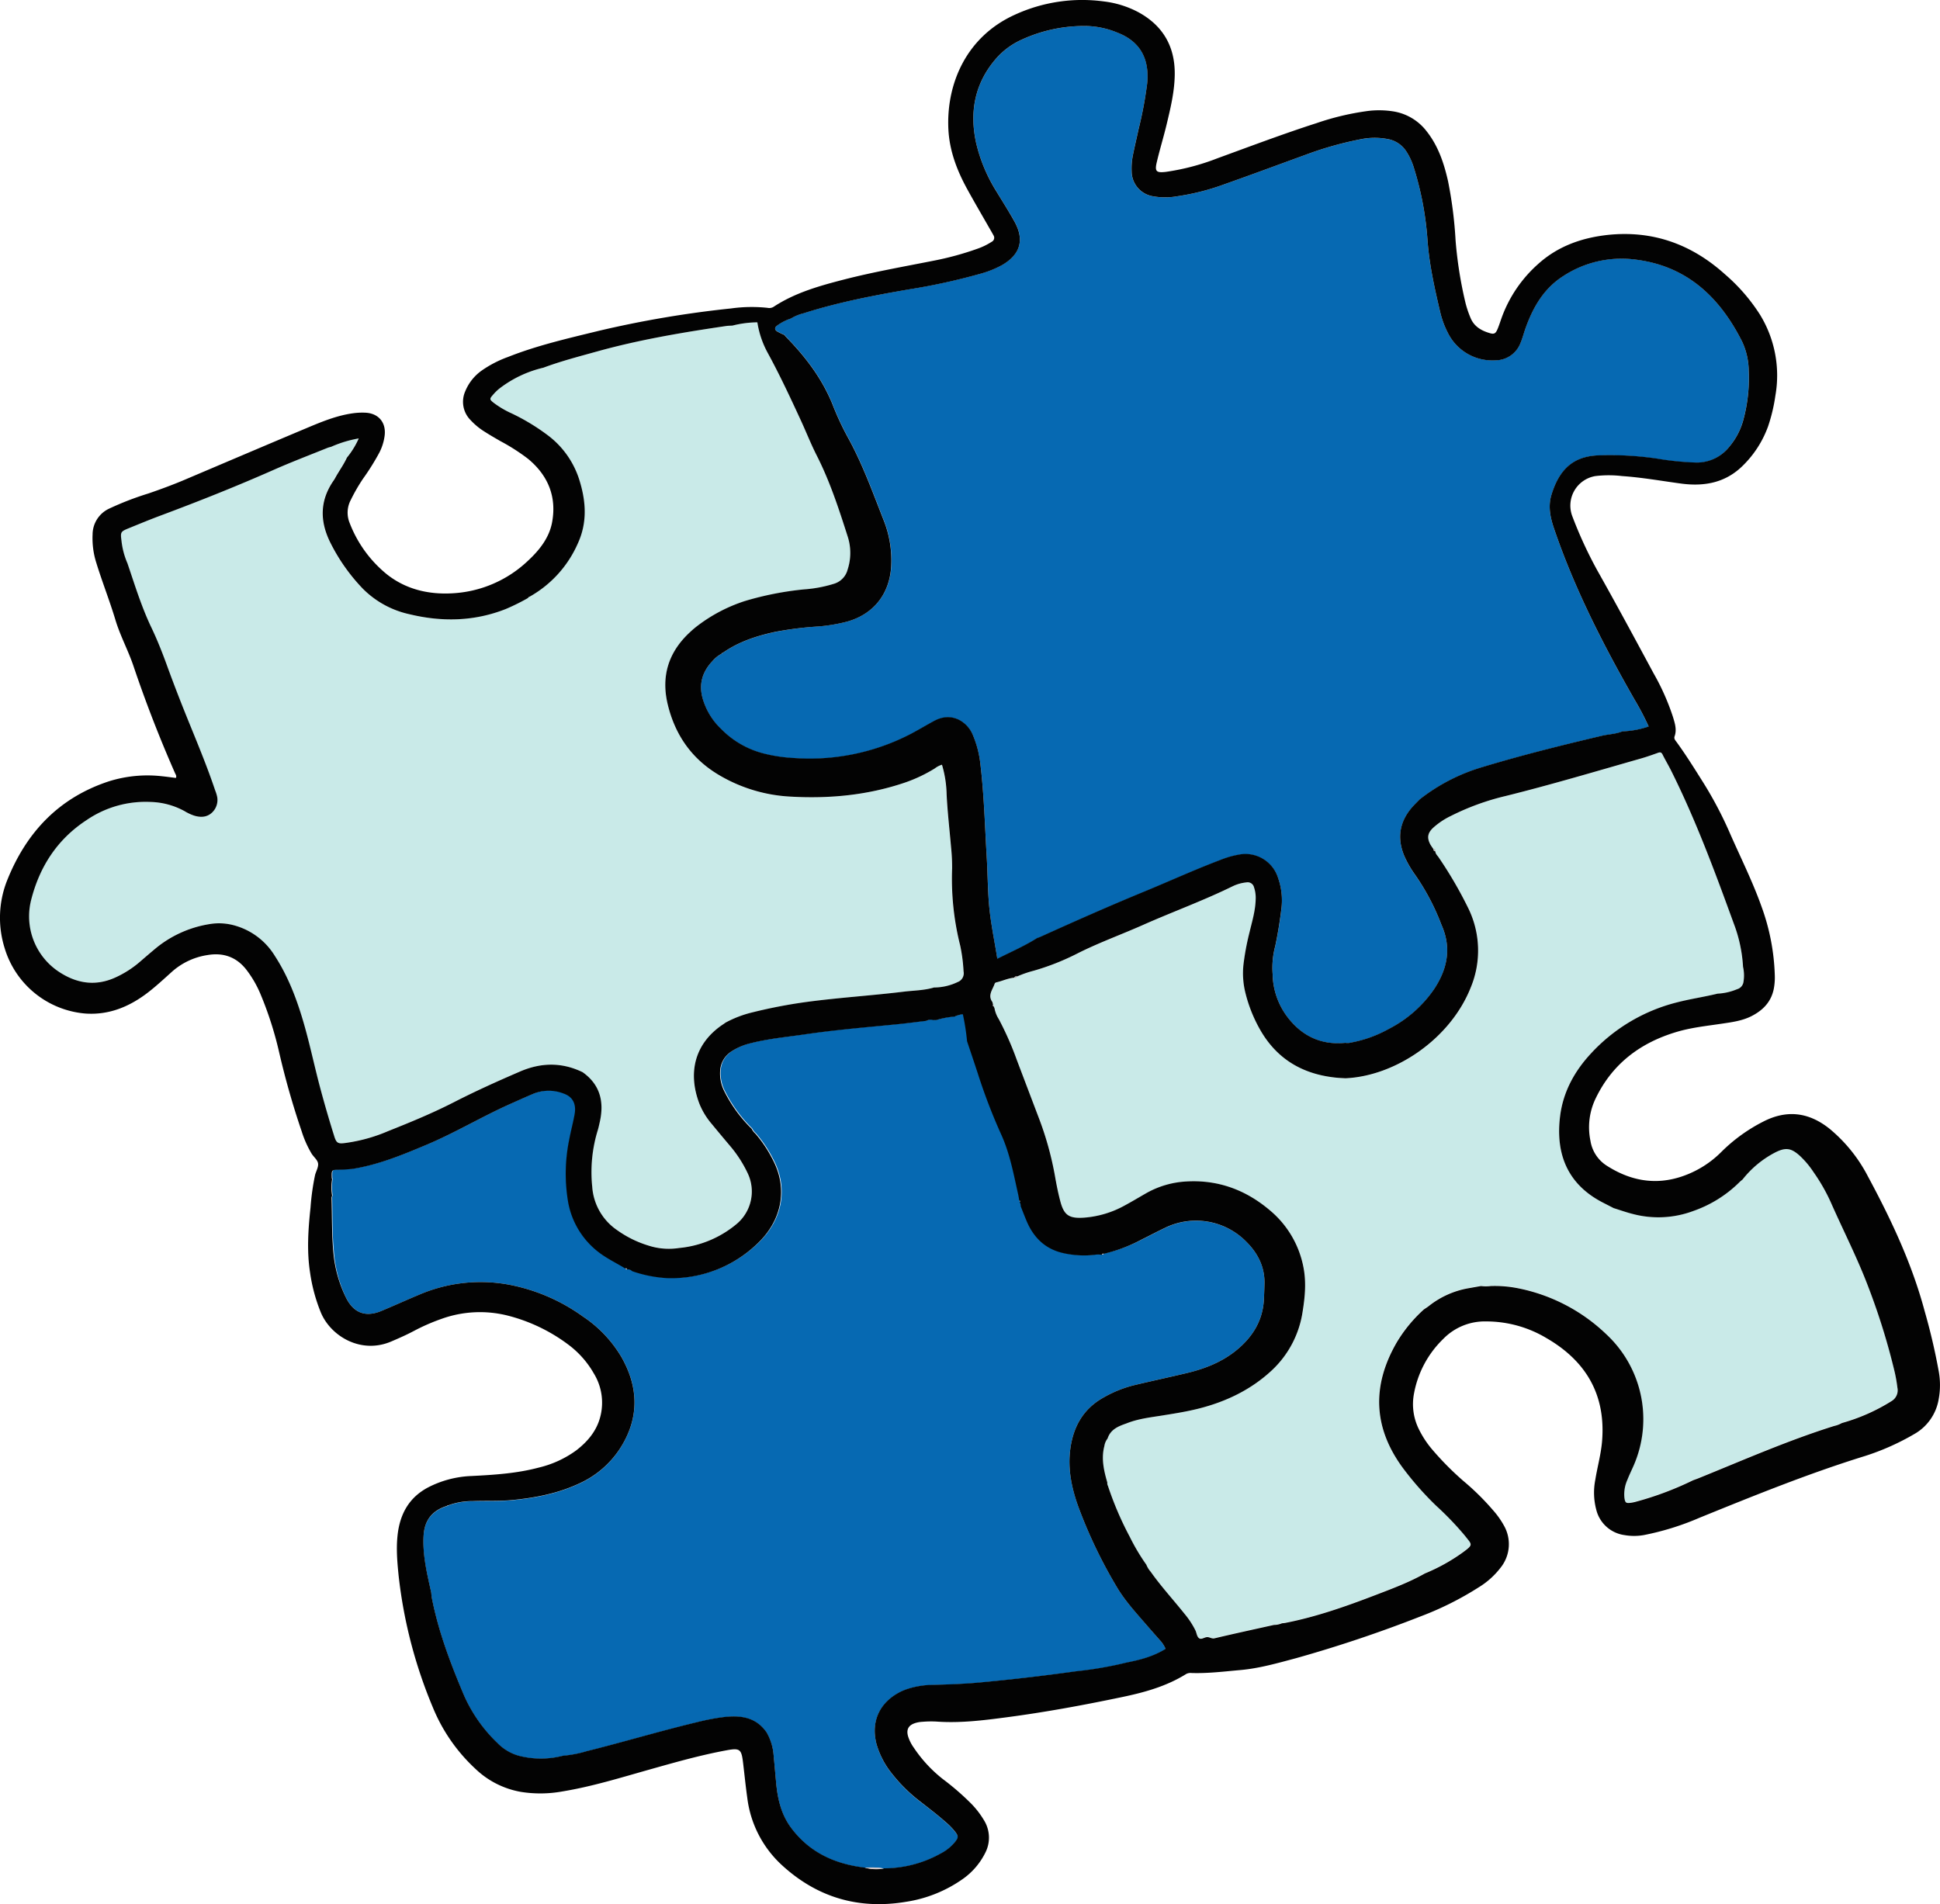
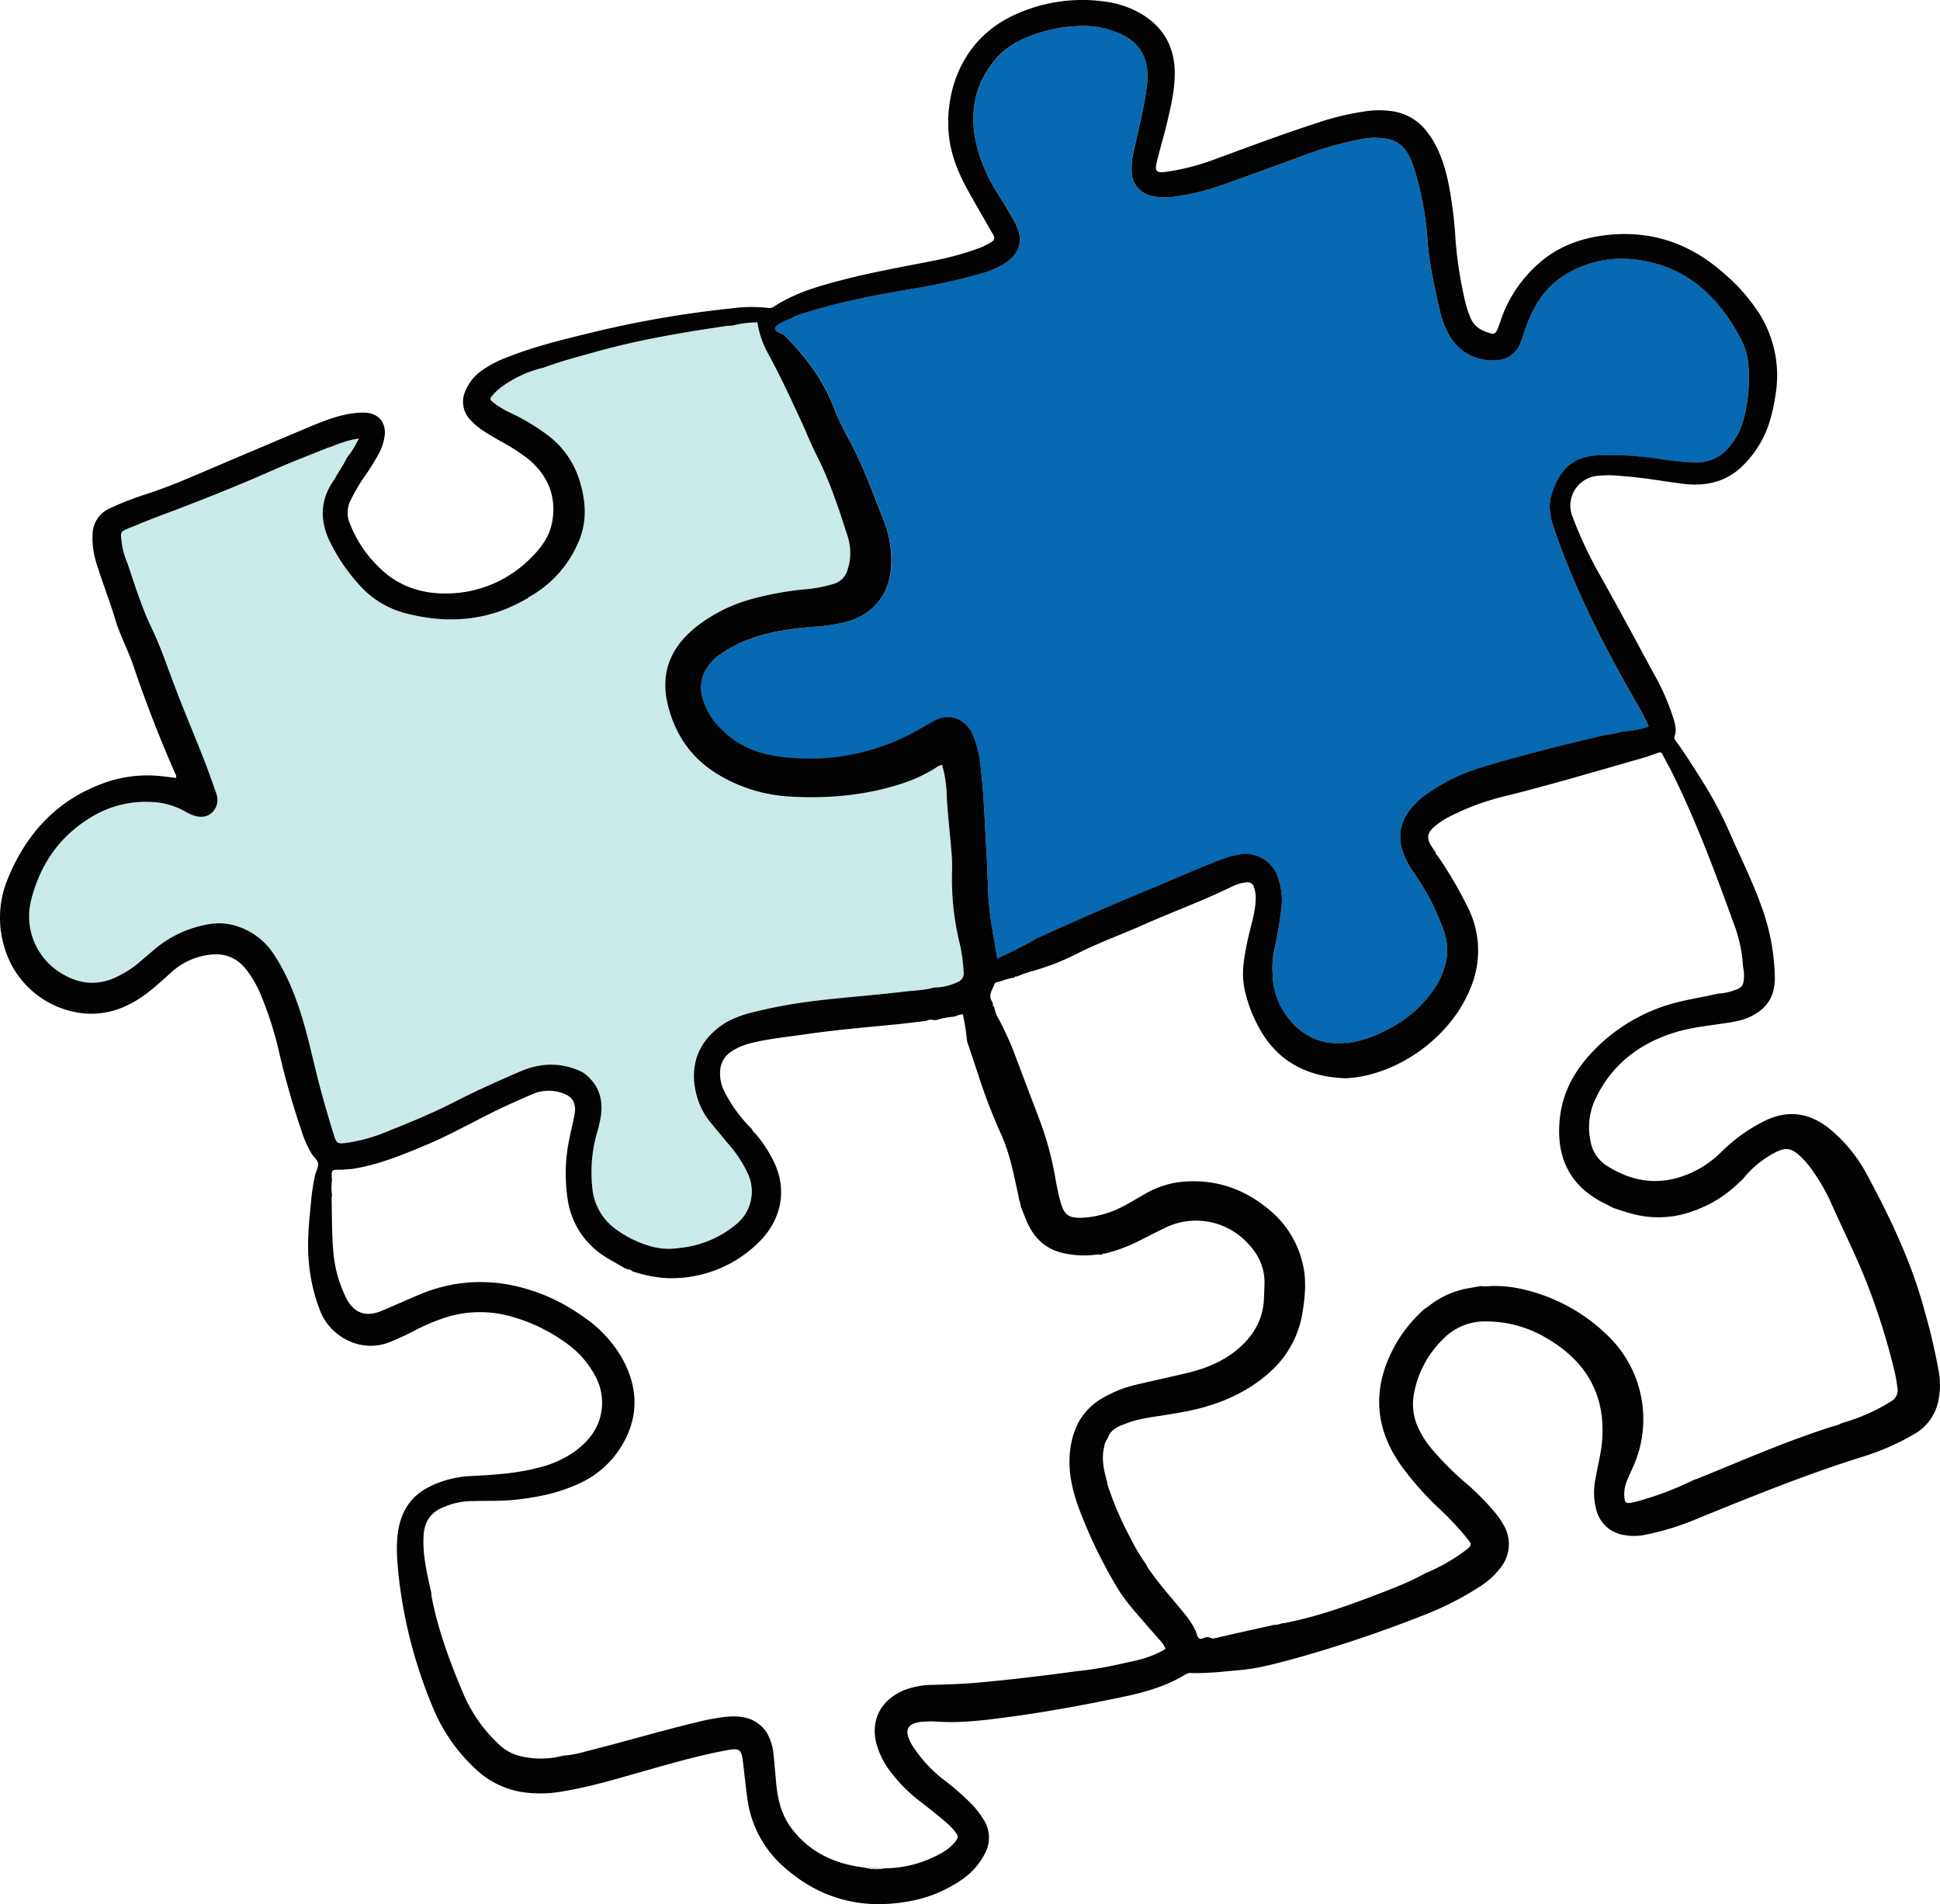
<svg xmlns="http://www.w3.org/2000/svg" id="Layer_1" data-name="Layer 1" viewBox="0 0 655.98 644">
  <defs>
    <style>.cls-1{fill:#c9eae8;}.cls-2{fill:#0669b2;}.cls-3{fill:#030303;}.cls-4{fill:#d3c9c9;}.cls-5{fill:#b0a8a8;}.cls-6{fill:#cbbcbd;}</style>
  </defs>
  <path class="cls-1" d="M116.82,386.51a55.23,55.23,0,0,0,14.36-4c7.56-3,15.09-6.1,22.33-9.82s14.81-7.12,22.36-10.37c7.07-3,14.09-3.14,21.08.26,5.92,4.2,7.32,10,5.83,16.74-.23,1-.43,2-.74,3a48.22,48.22,0,0,0-1.84,19A19.35,19.35,0,0,0,208.67,416a36.26,36.26,0,0,0,10.59,5.2,22.34,22.34,0,0,0,10.27.81A35.42,35.42,0,0,0,249,414a14.33,14.33,0,0,0,3.87-17,41.8,41.8,0,0,0-6-9.38c-2.09-2.48-4.17-5-6.23-7.47a24.55,24.55,0,0,1-4.19-6.86c-3.91-10.25-1.8-20.2,7.84-26.74.33-.22.65-.46,1-.69a37.27,37.27,0,0,1,9-3.45,171.42,171.42,0,0,1,18.39-3.54c10.9-1.5,21.89-2.14,32.81-3.47,3.44-.42,6.93-.45,10.28-1.42a18.55,18.55,0,0,0,8-1.84,3.16,3.16,0,0,0,2-3.6,55.36,55.36,0,0,0-1.13-8.71,92.7,92.7,0,0,1-2.74-26.13,65.09,65.09,0,0,0-.35-7.11c-.49-6-1.22-12-1.51-18a37.5,37.5,0,0,0-1.57-9.95,7.45,7.45,0,0,0-2.43,1.26,50.38,50.38,0,0,1-9.83,4.69c-12.62,4.33-25.63,5.59-38.87,4.84A52.65,52.65,0,0,1,242.87,262c-9.09-5.44-14.56-13.42-17.05-23.57-2.37-9.65.19-17.84,7.46-24.57a32.76,32.76,0,0,1,2.72-2.3,53.69,53.69,0,0,1,15.94-8.28,105.53,105.53,0,0,1,20-3.93,44.31,44.31,0,0,0,10.24-1.94,6.76,6.76,0,0,0,4.48-4.79,18,18,0,0,0,.06-11c-3-9.43-6.06-18.82-10.58-27.68-1.93-3.81-3.49-7.8-5.28-11.68-3.55-7.69-7.12-15.36-11.18-22.8A31.54,31.54,0,0,1,256.12,109a35.15,35.15,0,0,0-8.41,1.1c-.71.05-1.42,0-2.12.14-14.71,2.17-29.37,4.59-43.71,8.62-6.08,1.7-12.19,3.27-18.11,5.48a38.76,38.76,0,0,0-15.07,7.21,16.69,16.69,0,0,0-2,2c-1.17,1.33-1.14,1.53.21,2.62A31.4,31.4,0,0,0,173,139.8a71.42,71.42,0,0,1,12.16,7.38A30.15,30.15,0,0,1,196,162.94c2.08,6.93,2.45,13.86-.63,20.66a38.24,38.24,0,0,1-16.22,18.09c-.27.15-.6.21-.72.55a72.08,72.08,0,0,1-7.42,3.68c-10.69,4.25-21.59,4.45-32.63,1.8a31.77,31.77,0,0,1-15.81-8.66,62.89,62.89,0,0,1-10.81-15.25c-3.73-7.31-3.85-14.38.94-21.29a9.34,9.34,0,0,0,.61-1c1.25-2.29,2.82-4.39,3.9-6.77a28.08,28.08,0,0,0,4-6.49,39.68,39.68,0,0,0-9.35,2.84,11.16,11.16,0,0,0-1.13.32c-6,2.43-12,4.74-18,7.35-12.56,5.56-25.31,10.64-38.18,15.45-3.69,1.38-7.34,2.88-11,4.37-2.9,1.18-2.95,1.31-2.55,4.4a26,26,0,0,0,2,7.49c2.5,7.35,4.77,14.77,8.13,21.8,2,4.15,3.66,8.42,5.23,12.74s3.15,8.47,4.8,12.67c3.83,9.73,8,19.31,11.38,29.23.2.6.46,1.18.61,1.8a5.86,5.86,0,0,1-1.58,6.11c-1.78,1.63-3.89,1.67-6,1a15.7,15.7,0,0,1-3.22-1.5,25.21,25.21,0,0,0-11.59-3.13,35.34,35.34,0,0,0-21.58,6.14c-9.89,6.47-15.9,15.74-18.76,27.09a22.48,22.48,0,0,0,8.94,23.89c6.13,4.22,12.73,5.44,19.78,2.14a34.42,34.42,0,0,0,8-5.14c1.86-1.61,3.72-3.21,5.61-4.78a38.05,38.05,0,0,1,17.82-8,19.31,19.31,0,0,1,8.71.45,23.22,23.22,0,0,1,13.54,10.2c4.41,6.78,7.27,14.23,9.55,21.93,2.21,7.45,3.75,15.06,5.76,22.56q2.2,8.26,4.73,16.44C113.7,386.62,114.26,386.86,116.82,386.51Z" />
  <path class="cls-2" d="M262.79,112.05a27.77,27.77,0,0,0,2.51,1.23,4.75,4.75,0,0,0,.43.55c6.66,6.78,12.33,14.22,15.9,23.13a94.47,94.47,0,0,0,5,10.77c5,9,8.43,18.58,12.16,28.07a36.61,36.61,0,0,1,2.57,16c-.63,9.26-6.17,16.06-15.13,18.47a56.44,56.44,0,0,1-9.59,1.58A115.73,115.73,0,0,0,262,213.74c-6.31,1.37-12.35,3.35-17.69,7.11a.67.67,0,0,0-.28.22h0l-.1.06a10.55,10.55,0,0,0-3.08,2.51c-3.32,3.53-4.61,7.66-3.33,12.39a22.91,22.91,0,0,0,6.34,10.59A30.65,30.65,0,0,0,258.53,255a51.91,51.91,0,0,0,9.86,1.45,74.11,74.11,0,0,0,39.3-8c2.68-1.37,5.25-2.95,7.89-4.39,2.79-1.51,5.67-2,8.65-.55a10.08,10.08,0,0,1,4.82,5.36,34.21,34.21,0,0,1,2.46,9.63c1.26,10.47,1.52,21,2.15,31.52.38,6.32.31,12.66,1.09,19,.63,5.07,1.66,10.06,2.49,15.33,4.66-2.37,9.23-4.34,13.44-7a11.39,11.39,0,0,0,1.11-.41c11.58-5.28,23.22-10.41,35-15.26,8.62-3.55,17.11-7.44,25.84-10.74a30.63,30.63,0,0,1,6.36-1.83,11.58,11.58,0,0,1,13.22,8,22.81,22.81,0,0,1,1.05,10.53c-.52,4.16-1.18,8.3-2.06,12.41a28.31,28.31,0,0,0-.87,9.4,24.76,24.76,0,0,0,5.17,14.74c4.83,6.25,11.34,9.36,19.43,8.52a4.26,4.26,0,0,0,1.88-.09,41.9,41.9,0,0,0,12.88-4.66,41.43,41.43,0,0,0,15.19-13.34c4.5-6.76,6-13.87,2.64-21.58-.28-.65-.53-1.32-.79-2a77.55,77.55,0,0,0-8.39-15.39,34.9,34.9,0,0,1-3.51-6.18c-2.53-6.09-1.58-11.61,2.77-16.54.79-.88,1.64-1.7,2.46-2.55a63.18,63.18,0,0,1,21.2-10.92c13.34-4,26.85-7.39,40.41-10.59,2.29-.54,4.7-.56,6.91-1.48a30.9,30.9,0,0,0,8.9-1.65,91,91,0,0,0-4.85-9.23c-10.57-18.52-20.26-37.45-27.15-57.71-1.28-3.76-2.06-7.52-.88-11.39,2.72-8.9,7.61-13,15.71-13.36a109.38,109.38,0,0,1,19.9,1.12,96.51,96.51,0,0,0,13.47,1.36A14,14,0,0,0,584.8,151a23.45,23.45,0,0,0,4.54-8.55,54.09,54.09,0,0,0,1.95-17.17,23.79,23.79,0,0,0-2.28-9.89c-7.67-15.14-18.89-25.69-36.52-27.69a36,36,0,0,0-23.81,5.57c-6.55,4.13-10.23,10.42-12.78,17.51-.62,1.71-1.06,3.49-1.76,5.16a9.11,9.11,0,0,1-8.46,5.89,16.78,16.78,0,0,1-16.22-9.5,29.92,29.92,0,0,1-2.4-6.44c-1.91-8.09-3.75-16.21-4.37-24.52A106.62,106.62,0,0,0,478,56.49a21.09,21.09,0,0,0-2.51-5.35,9.44,9.44,0,0,0-6.4-4.13,23.35,23.35,0,0,0-8.5,0,117.25,117.25,0,0,0-19.39,5.44c-9,3.27-18,6.63-27,9.8a79.6,79.6,0,0,1-16.3,4.16,23,23,0,0,1-8.27-.06,8.57,8.57,0,0,1-7-8.42,22.55,22.55,0,0,1,.42-5.44c.6-2.95,1.29-5.88,1.93-8.82a134,134,0,0,0,2.92-15.4c.87-8.54-2.47-14.34-10.15-17.28a29.11,29.11,0,0,0-10.4-2.18,50.4,50.4,0,0,0-21.67,4.52,25.25,25.25,0,0,0-8.61,6.2c-7.33,8.28-9.3,17.93-7.06,28.55a54.12,54.12,0,0,0,6.91,16.6c2,3.39,4.19,6.73,6.11,10.19,3.43,6.18,2,11.07-4.07,14.67a33.36,33.36,0,0,1-7.45,3,211,211,0,0,1-24.11,5.28c-12,2.12-24,4.36-35.62,8.08a15.19,15.19,0,0,0-4.35,1.79,16.34,16.34,0,0,0-4.73,2.44C261.88,110.8,261.92,111.52,262.79,112.05Z" />
-   <path class="cls-2" d="M387.27,549.05c-3.42-4-7-7.83-9.64-12.36A163.6,163.6,0,0,1,364.78,510c-2.36-6.45-3.8-13.1-2.87-20,1-7.47,4.33-13.48,11.1-17.3a40.29,40.29,0,0,1,10.3-4.2c5.92-1.42,11.87-2.71,17.8-4.1s11.81-3.64,16.73-7.57c5.62-4.51,9.22-10.17,9.54-17.59q.12-2.49.18-5c.17-5.69-2.23-10.4-6.08-14.24a23.85,23.85,0,0,0-27.62-4.68c-2.64,1.26-5.23,2.64-7.85,3.93a52.79,52.79,0,0,1-12.88,4.71c0,.27-.14.41-.43.29h-.06a6.35,6.35,0,0,0-2.34,0,32,32,0,0,1-11-.67c-5.88-1.44-9.7-5.27-12-10.74-.7-1.65-1.34-3.32-2-5a2.78,2.78,0,0,0-.36-1.46,1.41,1.41,0,0,1-.18-.29s0-.1.08-.16c-.12-.69-.22-1.4-.37-2.09-1.56-6.93-2.83-13.95-5.82-20.47a192.47,192.47,0,0,1-7.87-20.58c-1.18-3.61-2.4-7.2-3.6-10.79a75.56,75.56,0,0,0-1.42-9.12,9.13,9.13,0,0,0-2.77.8,28.68,28.68,0,0,0-6.23,1.18l-1,0a3,3,0,0,0-2.33.26c-3.14.37-6.27.79-9.41,1.11-10.69,1.06-21.4,1.93-32,3.51-6.09.91-12.23,1.48-18.22,3a20.31,20.31,0,0,0-6.46,2.84,8.26,8.26,0,0,0-3.64,6.36,13.14,13.14,0,0,0,1.46,7.1,47.41,47.41,0,0,0,9.19,12.58,5.39,5.39,0,0,0,1.29,1.67,42.67,42.67,0,0,1,5.68,8.45c5.6,10.36,3,21.12-4.92,28.61a41.87,41.87,0,0,1-30.88,11.77,43.65,43.65,0,0,1-11.58-2.34,1.93,1.93,0,0,0-1.8-.58l0,0c-.35.16-.48,0-.54-.33-2.48-1.54-5.11-2.83-7.54-4.47a27.44,27.44,0,0,1-11.93-19,57.3,57.3,0,0,1,.52-20.1c.54-2.88,1.31-5.71,1.83-8.6.64-3.54-.67-6-3.74-7a13.8,13.8,0,0,0-10,0c-2.71,1.11-5.37,2.33-8,3.52-9.61,4.3-18.64,9.75-28.37,13.83-8.19,3.45-16.35,6.81-25.2,8.17-1.39.09-2.78.24-4.17.25-2.7,0-2.71,0-2.63,2.78a2.46,2.46,0,0,0,.11.45,18.25,18.25,0,0,0,0,5.57,2.38,2.38,0,0,0-.18.67c.18,6.1,0,12.2.6,18.28A43.26,43.26,0,0,0,117,438.82c2.57,5.2,6.61,6.75,11.94,4.54,4.31-1.79,8.55-3.73,12.86-5.53a52.71,52.71,0,0,1,29.54-3.51,62.73,62.73,0,0,1,25.8,10.92,42.24,42.24,0,0,1,13,13.69c5.76,10.1,6.08,20.35-.12,30.38a32.21,32.21,0,0,1-13.86,12.3c-7.25,3.45-15,5-22.9,5.74-4.5.43-9,.19-13.53.37a23.23,23.23,0,0,0-8.13,1.41l-.37.19h0c-5,1.53-7.67,4.75-8,9.93-.45,6.64,1.16,13,2.58,19.42.06.55.07,1.1.17,1.64,2.25,11.57,6.41,22.52,11,33.32a50.43,50.43,0,0,0,11.31,16,16,16,0,0,0,7.08,4.21,29.78,29.78,0,0,0,15,0,38.68,38.68,0,0,0,7.9-1.51c12.49-3.11,24.83-6.8,37.35-9.82a76.18,76.18,0,0,1,8.84-1.71c5.76-.71,11.09-.13,14.76,5.17a18.12,18.12,0,0,1,2.31,7.15c.3,3.14.58,6.29.86,9.43.49,5.66,1.67,11.09,5.17,15.76,6.22,8.31,14.83,12.19,24.88,13.37a24.89,24.89,0,0,1,6.45.24H299a39.38,39.38,0,0,0,19.07-5,15.35,15.35,0,0,0,4.94-4c1.13-1.45,1.14-1.85,0-3.33a22.37,22.37,0,0,0-3.14-3.24c-2.77-2.49-5.73-4.75-8.66-7a53.1,53.1,0,0,1-9.47-9.3,28.65,28.65,0,0,1-5.3-10c-1.93-7.16.53-13.38,6.78-17.13a17.65,17.65,0,0,1,3.89-1.74,28.85,28.85,0,0,1,7.93-1.3c5.38-.13,10.76-.3,16.12-.8,10.95-1,21.87-2.33,32.77-3.78a127.5,127.5,0,0,0,17.24-3c4.56-.88,9-2.1,13-4.62a10.07,10.07,0,0,0-2-3C390.51,552.74,388.87,550.91,387.27,549.05Z" />
-   <path class="cls-1" d="M640.71,464.13a227.44,227.44,0,0,0-8.9-28.78c-3.72-9.87-8.55-19.24-12.79-28.87a61.83,61.83,0,0,0-5.78-10.09,30.37,30.37,0,0,0-4.74-5.63c-2.89-2.57-4.71-2.82-8.19-1.08a33.83,33.83,0,0,0-11.08,9.16c-.35.3-.73.58-1.05.91a41.53,41.53,0,0,1-15.53,9.72,33.77,33.77,0,0,1-20.7,1c-2.13-.54-4.21-1.29-6.31-1.94l-3.78-1.94c-11.69-6.07-16-16.24-14.31-29.37,1.06-8.11,4.87-15,10.37-20.95A59.08,59.08,0,0,1,567.09,339c4.52-1.17,9.15-1.83,13.68-2.94a19.22,19.22,0,0,0,6.56-1.49,3,3,0,0,0,2.2-2.49,13.27,13.27,0,0,0-.15-5.1,48.64,48.64,0,0,0-3.11-14.57c-6.4-17.72-13-35.38-21.45-52.25-.86-1.69-1.82-3.33-2.67-5-.37-.73-.78-.81-1.51-.55-1.86.67-3.73,1.33-5.62,1.88-15.29,4.36-30.52,8.91-45.95,12.74a83.91,83.91,0,0,0-18.47,6.73,25.11,25.11,0,0,0-6.09,4.09c-1.81,1.75-2,3.34-.86,5.57a18.75,18.75,0,0,0,1.06,1.57c.41.07.87.11.54.73h0l.09.14c.07.85.72,1.38,1.15,2a138.71,138.71,0,0,1,9.86,16.77,32.57,32.57,0,0,1,1,27.15c-6.86,17.32-25.39,30-42.4,30.7-.79-.05-1.59-.08-2.37-.14-11.29-1-20.25-5.8-26.13-15.73a48.66,48.66,0,0,1-5.27-12.92,27.35,27.35,0,0,1-.68-9.66,87,87,0,0,1,2-10.74c.89-3.76,2.05-7.48,2.13-11.41a10.93,10.93,0,0,0-.57-4,2.2,2.2,0,0,0-2.51-1.65,13.76,13.76,0,0,0-4.77,1.35c-9.95,4.88-20.37,8.65-30.48,13.15-7.29,3.25-14.81,6-22,9.57a82.65,82.65,0,0,1-14.76,5.82,35.9,35.9,0,0,0-5.59,1.94c-.2.37-.47.59-.91.42l0,0c-2.12.14-4,1.13-6.07,1.58a.84.84,0,0,0-.57.37c-.64,2.05-2.51,3.95-.79,6.3.07.3.15.61.23.92.27.09.29.27.18.5.09.21.19.41.29.62a10.21,10.21,0,0,0,1.46,3.73,105.64,105.64,0,0,1,6.13,13.91q3.6,9.56,7.25,19.1a108.5,108.5,0,0,1,5.58,19.86c.5,2.88,1.06,5.77,1.81,8.6,1.29,4.89,3.07,6,8,5.67a33.43,33.43,0,0,0,14-4.23c2.37-1.28,4.68-2.67,7-4a30.78,30.78,0,0,1,13.53-4c10.86-.67,20.29,2.87,28.45,9.82a33.15,33.15,0,0,1,11.29,19.34c.94,4.87.51,9.78-.28,14.67A34,34,0,0,1,430,463.45c-7.07,6.58-15.51,10.6-24.8,12.94-4.23,1.06-8.53,1.72-12.83,2.41-3.9.63-7.85,1.1-11.55,2.6-2.71,1-5.35,2-6.34,5.09a5.47,5.47,0,0,0-1.09,2.56c-1.09,4.22-.14,8.28,1,12.32a1.93,1.93,0,0,0,.21,1.13A109.67,109.67,0,0,0,382,519.7a69.54,69.54,0,0,0,5.55,9.37,8.37,8.37,0,0,0,1.48,2.4c3.51,5,7.65,9.46,11.44,14.22a28.28,28.28,0,0,1,3.75,5.75c.36.78.47,1.79,1,2.36.77.78,1.79-.06,2.68-.21s1.68.63,2.73.38c6.67-1.58,13.38-3,20.07-4.52a6.9,6.9,0,0,0,2.72-.56,11.12,11.12,0,0,0,1.16-.13c10.5-2,20.53-5.6,30.48-9.42,5.66-2.18,11.37-4.27,16.67-7.29a62.73,62.73,0,0,0,12.83-7.12c3.69-2.73,3.12-2.55.7-5.67a104,104,0,0,0-9.7-10.11,104.94,104.94,0,0,1-11.29-12.82c-10.07-13.67-10.49-27.84-2.05-42.42a48.57,48.57,0,0,1,9.16-11.14c.57-.39,1.17-.76,1.72-1.19a29.75,29.75,0,0,1,13.42-6l4.18-.74a13.1,13.1,0,0,0,3.31,0,40.29,40.29,0,0,1,9,.71,59.94,59.94,0,0,1,30.11,15.63,39.22,39.22,0,0,1,9.18,44.45c-.7,1.59-1.47,3.16-2.1,4.78a11.86,11.86,0,0,0-1,6c.25,1.77.54,2,2.34,1.71a13.37,13.37,0,0,0,1.4-.29,107.8,107.8,0,0,0,19.48-7.3c.59-.22,1.18-.42,1.76-.65,15.21-6.16,30.24-12.79,45.93-17.71a9.35,9.35,0,0,0,2.64-1,63.53,63.53,0,0,0,16.85-7.46,4.24,4.24,0,0,0,1.93-4.52A49.71,49.71,0,0,0,640.71,464.13Z" />
  <path class="cls-3" d="M650.79,443.41c-4.3-16.1-11.36-31.05-19.22-45.64a51.62,51.62,0,0,0-12.89-16c-7-5.62-14.46-6.61-22.56-2.41a56.07,56.07,0,0,0-14,10.13,34.2,34.2,0,0,1-13.38,8.36c-9.15,3.1-17.67,1.4-25.6-3.73a12.23,12.23,0,0,1-5.36-8.35,22.45,22.45,0,0,1,1.9-14.57c5.68-11.62,15.16-18.64,27.33-22.24,4.94-1.47,10.09-2,15.18-2.76,3.36-.5,6.75-.94,9.86-2.46,4-2,6.83-4.85,7.73-9.34a20.55,20.55,0,0,0,.34-4.5,74,74,0,0,0-4.46-23.23c-3-8.45-7-16.44-10.61-24.64a130.4,130.4,0,0,0-9.16-17.44c-2.91-4.63-5.8-9.27-9-13.67-.43-.58-.94-1.09-.65-1.91.8-2.25.1-4.38-.54-6.51a79.25,79.25,0,0,0-6.54-14.74c-6.31-11.71-12.62-23.43-19.14-35a143.66,143.66,0,0,1-8.34-18.1A10.12,10.12,0,0,1,539.47,161a37.72,37.72,0,0,1,9,0c6.8.46,13.52,1.68,20.27,2.58,7.92,1,15-.46,20.76-6.29a35.47,35.47,0,0,0,8.36-13.13,57.63,57.63,0,0,0,2.46-10.38,39.3,39.3,0,0,0-5.23-27.4,61.6,61.6,0,0,0-11.8-13.6c-11.37-10.26-24.61-15-39.95-13.3-8.7,1-16.65,3.85-23.25,9.81a44.53,44.53,0,0,0-12.22,17.86c-.49,1.34-.91,2.71-1.44,4-.69,1.68-1.18,2-2.91,1.44-2.83-.85-5.21-2.31-6.35-5.25a35.24,35.24,0,0,1-1.59-4.71,138.7,138.7,0,0,1-3.4-21.33,142.13,142.13,0,0,0-2.54-20c-1.37-6.07-3.3-11.9-7.23-16.88a17.68,17.68,0,0,0-11.36-6.76,31.17,31.17,0,0,0-8.3-.16,90,90,0,0,0-17.54,4.13c-11.3,3.63-22.4,7.84-33.55,11.9a78.6,78.6,0,0,1-17.4,4.59c-3.35.4-3.88-.16-3.07-3.46,1-4.23,2.29-8.41,3.3-12.64,1.33-5.55,2.67-11.12,2.73-16.86.1-9.5-4.05-16.59-12.44-21.11A33.25,33.25,0,0,0,373.28.49,54.55,54.55,0,0,0,343.12,5c-16.67,7.56-23.22,23.76-22.43,38.85.38,7.18,2.89,13.76,6.3,20,2.51,4.58,5.16,9.09,7.75,13.63.4.69.8,1.37,1.17,2.07a1.52,1.52,0,0,1-.6,2.23A22.55,22.55,0,0,1,330.84,84a101.53,101.53,0,0,1-15.32,4.2c-10.08,2-20.22,3.78-30.2,6.35-8.3,2.14-16.51,4.45-23.77,9.23a2.76,2.76,0,0,1-2,.33,50.45,50.45,0,0,0-12.34.2,355.61,355.61,0,0,0-44.68,7.56c-10.37,2.54-20.79,4.9-30.75,8.85a38,38,0,0,0-9,4.67,16,16,0,0,0-5.49,7,8.78,8.78,0,0,0,1.83,9.69,23,23,0,0,0,4.76,3.92c1.73,1.11,3.52,2.14,5.3,3.17a67.12,67.12,0,0,1,9.37,6c6.79,5.61,9.75,12.86,8.12,21.53-1,5.28-4.35,9.44-8.26,13.05a40.13,40.13,0,0,1-25.47,10.9c-8.1.46-15.73-1.37-22.11-6.41a41.5,41.5,0,0,1-12.58-17.33,9.17,9.17,0,0,1,.35-7.81,60.33,60.33,0,0,1,4.14-7.19,81.07,81.07,0,0,0,5.54-8.86,17.33,17.33,0,0,0,1.77-5.64c.59-4.46-2-7.61-6.46-7.84a22.63,22.63,0,0,0-4.27.2c-5.55.77-10.67,2.91-15.78,5.06-13.7,5.76-27.38,11.6-41.07,17.41-4,1.7-8.09,3.2-12.2,4.62A101.58,101.58,0,0,0,36.94,172a9.67,9.67,0,0,0-5.63,8.71,27.38,27.38,0,0,0,1.25,9.61c2,6.5,4.52,12.84,6.48,19.36,1.6,5.32,4.28,10.23,6.06,15.47q6.23,18.47,14.08,36.3c.21.48.62.94.29,1.64-1.52-.19-3.08-.41-4.64-.57a43.61,43.61,0,0,0-18.09,1.74C19.85,269.84,8.87,281.53,2.4,297.77a34.24,34.24,0,0,0-.84,22.84,31.21,31.21,0,0,0,27.23,22.15c8.19.6,15.22-2.41,21.52-7.33,2.74-2.14,5.3-4.53,7.9-6.86A23.25,23.25,0,0,1,70.09,323c5.26-.91,9.71.54,13.11,4.81A36.67,36.67,0,0,1,88,336a120.54,120.54,0,0,1,6.39,19.88A271.85,271.85,0,0,0,102,382.58a35.7,35.7,0,0,0,3.37,7.58c.72,1.12,2,2.11,2.18,3.29s-.63,2.56-1,3.86A82.32,82.32,0,0,0,105,408.36c-.78,7.34-1.3,14.69-.15,22.05a57,57,0,0,0,3.65,13.49c3.4,8.07,13.61,14.11,23.76,9.79,2.63-1.12,5.23-2.27,7.75-3.61a67.29,67.29,0,0,1,9.13-4A38.4,38.4,0,0,1,172,445a57.92,57.92,0,0,1,20.19,9.75,31.72,31.72,0,0,1,8.6,9.73,18.89,18.89,0,0,1,2.06,15.11c-1.31,4.61-4.32,8.07-8,10.91a35.28,35.28,0,0,1-12.64,5.81c-7.49,2-15.14,2.47-22.82,2.86A34.83,34.83,0,0,0,144.8,503c-5.83,3.06-9,7.94-10.12,14.39-.85,5.16-.42,10.29.1,15.41a160.54,160.54,0,0,0,11.6,44.67,58.46,58.46,0,0,0,14.37,20.72A29.58,29.58,0,0,0,176.18,606a41.67,41.67,0,0,0,14-.16c10-1.64,19.7-4.66,29.44-7.4,8.68-2.45,17.35-4.92,26.23-6.54,4.35-.79,4.86-.29,5.4,4.18.48,4,.88,8,1.44,12a37,37,0,0,0,11.78,22.76c11.93,10.92,26,15,41.94,12.32a45.07,45.07,0,0,0,19-7.61,23.73,23.73,0,0,0,7.71-8.89,11.16,11.16,0,0,0-.43-11.12,29.68,29.68,0,0,0-4.86-6.13,88.72,88.72,0,0,0-9-7.73A46,46,0,0,1,309,591.07a13.76,13.76,0,0,1-1.93-3.8c-.66-2.22,0-3.73,2.21-4.49a9.27,9.27,0,0,1,2.56-.48,34.25,34.25,0,0,1,4.75-.09c8,.58,15.82-.39,23.67-1.43,13.11-1.72,26.1-4.12,39-6.82,7.64-1.59,15.08-3.63,21.77-7.8a3,3,0,0,1,1.8-.37c5.56.18,11.08-.51,16.6-1,6.41-.57,12.59-2.35,18.77-4a445,445,0,0,0,42.26-14.19A105.81,105.81,0,0,0,500,536.81a27.07,27.07,0,0,0,7.39-6.63,12.7,12.7,0,0,0,1.12-14.29,28.62,28.62,0,0,0-3.72-5.22,85.09,85.09,0,0,0-10-9.85,100.74,100.74,0,0,1-10.53-10.64,32.93,32.93,0,0,1-4.54-6.94,19,19,0,0,1-1.59-12A34.32,34.32,0,0,1,488,452.82a19.59,19.59,0,0,1,14.54-5.93,39.63,39.63,0,0,1,20.36,5.63c13.44,7.78,20.16,19.26,18.8,35.05-.38,4.36-1.58,8.56-2.27,12.86a22.51,22.51,0,0,0,.32,10.13,11.41,11.41,0,0,0,9.48,8.58,18.93,18.93,0,0,0,6.63,0,91.79,91.79,0,0,0,18.77-5.84c18.47-7.5,36.93-15,56-20.9A82.74,82.74,0,0,0,647.25,485a16.68,16.68,0,0,0,8.29-11.85,26.1,26.1,0,0,0,0-9.45A208.2,208.2,0,0,0,650.79,443.41ZM262.69,110.17a16.34,16.34,0,0,1,4.73-2.44,15.19,15.19,0,0,1,4.35-1.79c11.64-3.72,23.62-6,35.62-8.08a211,211,0,0,0,24.11-5.28,33.36,33.36,0,0,0,7.45-3c6.09-3.6,7.5-8.49,4.07-14.67-1.92-3.46-4.07-6.8-6.11-10.19A54.12,54.12,0,0,1,330,48.07c-2.24-10.62-.27-20.27,7.06-28.55a25.25,25.25,0,0,1,8.61-6.2A50.4,50.4,0,0,1,367.34,8.8,29.11,29.11,0,0,1,377.74,11c7.68,2.94,11,8.74,10.15,17.28A134,134,0,0,1,385,43.66c-.64,2.94-1.33,5.87-1.93,8.82a22.55,22.55,0,0,0-.42,5.44,8.57,8.57,0,0,0,7,8.42,23,23,0,0,0,8.27.06,79.6,79.6,0,0,0,16.3-4.16c9-3.17,18-6.53,27-9.8A117.25,117.25,0,0,1,460.58,47a23.35,23.35,0,0,1,8.5,0,9.44,9.44,0,0,1,6.4,4.13A21.09,21.09,0,0,1,478,56.49a106.62,106.62,0,0,1,4.7,24.91c.62,8.31,2.46,16.43,4.37,24.52a29.92,29.92,0,0,0,2.4,6.44,16.78,16.78,0,0,0,16.22,9.5,9.11,9.11,0,0,0,8.46-5.89c.7-1.67,1.14-3.45,1.76-5.16,2.55-7.09,6.23-13.38,12.78-17.51a36,36,0,0,1,23.81-5.57c17.63,2,28.85,12.55,36.52,27.69a23.79,23.79,0,0,1,2.28,9.89,54.09,54.09,0,0,1-1.95,17.17A23.45,23.45,0,0,1,584.8,151a14,14,0,0,1-11.13,5.43,96.51,96.51,0,0,1-13.47-1.36A109.38,109.38,0,0,0,540.3,154c-8.1.36-13,4.46-15.71,13.36-1.18,3.87-.4,7.63.88,11.39,6.89,20.26,16.58,39.19,27.15,57.71a91,91,0,0,1,4.85,9.23,30.9,30.9,0,0,1-8.9,1.65c-2.21.92-4.62.94-6.91,1.48-13.56,3.2-27.07,6.56-40.41,10.59a63.18,63.18,0,0,0-21.2,10.92c-.82.85-1.67,1.67-2.46,2.55-4.35,4.93-5.3,10.45-2.77,16.54a34.9,34.9,0,0,0,3.51,6.18A77.55,77.55,0,0,1,486.72,311c.26.66.51,1.33.79,2,3.36,7.71,1.86,14.82-2.64,21.58a41.43,41.43,0,0,1-15.19,13.34,41.9,41.9,0,0,1-12.88,4.66,4.26,4.26,0,0,1-1.88.09c-8.09.84-14.6-2.27-19.43-8.52a24.76,24.76,0,0,1-5.17-14.74,28.31,28.31,0,0,1,.87-9.4c.88-4.11,1.54-8.25,2.06-12.41A22.81,22.81,0,0,0,432.2,297a11.58,11.58,0,0,0-13.22-8,30.63,30.63,0,0,0-6.36,1.83c-8.73,3.3-17.22,7.19-25.84,10.74-11.77,4.85-23.41,10-35,15.26a11.39,11.39,0,0,1-1.11.41c-4.21,2.67-8.78,4.64-13.44,7-.83-5.27-1.86-10.26-2.49-15.33-.78-6.3-.71-12.64-1.09-19-.63-10.51-.89-21-2.15-31.52a34.21,34.21,0,0,0-2.46-9.63,10.08,10.08,0,0,0-4.82-5.36c-3-1.43-5.86-1-8.65.55-2.64,1.44-5.21,3-7.89,4.39a74.11,74.11,0,0,1-39.3,8,51.91,51.91,0,0,1-9.86-1.45,30.65,30.65,0,0,1-14.65-8.35A22.91,22.91,0,0,1,237.54,236c-1.28-4.73,0-8.86,3.33-12.39a10.55,10.55,0,0,1,3.08-2.51l.1-.06h0a.25.25,0,0,1,.09-.17.29.29,0,0,1,.19-.05c5.34-3.76,11.38-5.74,17.69-7.11a115.73,115.73,0,0,1,14.58-1.84,56.44,56.44,0,0,0,9.59-1.58c9-2.41,14.5-9.21,15.13-18.47a36.61,36.61,0,0,0-2.57-16c-3.73-9.49-7.18-19.11-12.16-28.07a94.47,94.47,0,0,1-5-10.77c-3.57-8.91-9.24-16.35-15.9-23.13a4.75,4.75,0,0,1-.43-.55,27.77,27.77,0,0,1-2.51-1.23C261.92,111.52,261.88,110.8,262.69,110.17ZM108.22,367.73c-2-7.5-3.55-15.11-5.76-22.56-2.28-7.7-5.14-15.15-9.55-21.93A23.22,23.22,0,0,0,79.37,313a19.31,19.31,0,0,0-8.71-.45,38.05,38.05,0,0,0-17.82,8c-1.89,1.57-3.75,3.17-5.61,4.78a34.42,34.42,0,0,1-8,5.14c-7.05,3.3-13.65,2.08-19.78-2.14a22.48,22.48,0,0,1-8.94-23.89c2.86-11.35,8.87-20.62,18.76-27.09a35.34,35.34,0,0,1,21.58-6.14,25.21,25.21,0,0,1,11.59,3.13,15.7,15.7,0,0,0,3.22,1.5c2.14.65,4.25.61,6-1a5.86,5.86,0,0,0,1.58-6.11c-.15-.62-.41-1.2-.61-1.8-3.35-9.92-7.55-19.5-11.38-29.23-1.65-4.2-3.26-8.43-4.8-12.67s-3.25-8.59-5.23-12.74c-3.36-7-5.63-14.45-8.13-21.8a26,26,0,0,1-2-7.49c-.4-3.09-.35-3.22,2.55-4.4,3.66-1.49,7.31-3,11-4.37,12.87-4.81,25.62-9.89,38.18-15.45,5.92-2.61,12-4.92,18-7.35a11.16,11.16,0,0,1,1.13-.32,39.68,39.68,0,0,1,9.35-2.84,28.08,28.08,0,0,1-4,6.49c-1.08,2.38-2.65,4.48-3.9,6.77a9.34,9.34,0,0,1-.61,1c-4.79,6.91-4.67,14-.94,21.29a62.89,62.89,0,0,0,10.81,15.25,31.77,31.77,0,0,0,15.81,8.66c11,2.65,21.94,2.45,32.63-1.8a72.08,72.08,0,0,0,7.42-3.68c.12-.34.45-.4.72-.55a38.24,38.24,0,0,0,16.22-18.09c3.08-6.8,2.71-13.73.63-20.66a30.15,30.15,0,0,0-10.88-15.76A71.42,71.42,0,0,0,173,139.8a31.4,31.4,0,0,1-6.12-3.62c-1.35-1.09-1.38-1.29-.21-2.62a16.69,16.69,0,0,1,2-2,38.76,38.76,0,0,1,15.07-7.21c5.92-2.21,12-3.78,18.11-5.48,14.34-4,29-6.45,43.71-8.62.7-.1,1.41-.09,2.12-.14a35.15,35.15,0,0,1,8.41-1.1,31.54,31.54,0,0,0,3.55,10.42c4.06,7.44,7.63,15.11,11.18,22.8,1.79,3.88,3.35,7.87,5.28,11.68,4.52,8.86,7.57,18.25,10.58,27.68a18,18,0,0,1-.06,11,6.76,6.76,0,0,1-4.48,4.79,44.31,44.31,0,0,1-10.24,1.94,105.53,105.53,0,0,0-20,3.93A53.69,53.69,0,0,0,236,211.52a32.76,32.76,0,0,0-2.72,2.3c-7.27,6.73-9.83,14.92-7.46,24.57,2.49,10.15,8,18.13,17.05,23.57a52.65,52.65,0,0,0,24.51,7.45c13.24.75,26.25-.51,38.87-4.84a50.38,50.38,0,0,0,9.83-4.69,7.45,7.45,0,0,1,2.43-1.26,37.5,37.5,0,0,1,1.57,9.95c.29,6,1,12,1.51,18a65.09,65.09,0,0,1,.35,7.11,92.7,92.7,0,0,0,2.74,26.13,55.36,55.36,0,0,1,1.13,8.71,3.16,3.16,0,0,1-2,3.6,18.55,18.55,0,0,1-8,1.84c-3.35,1-6.84,1-10.28,1.42-10.92,1.33-21.91,2-32.81,3.47a171.42,171.42,0,0,0-18.39,3.54,37.27,37.27,0,0,0-9,3.45c-.32.23-.64.47-1,.69-9.64,6.54-11.75,16.49-7.84,26.74a24.55,24.55,0,0,0,4.19,6.86c2.06,2.51,4.14,5,6.23,7.47a41.8,41.8,0,0,1,6,9.38A14.33,14.33,0,0,1,249,414a35.42,35.42,0,0,1-19.42,8.06,22.34,22.34,0,0,1-10.27-.81,36.26,36.26,0,0,1-10.59-5.2,19.35,19.35,0,0,1-8.47-14.71,48.22,48.22,0,0,1,1.84-19c.31-1,.51-2,.74-3,1.49-6.77.09-12.54-5.83-16.74-7-3.4-14-3.29-21.08-.26-7.55,3.25-15,6.6-22.36,10.37s-14.77,6.81-22.33,9.82a55.23,55.23,0,0,1-14.36,4c-2.56.35-3.12.11-3.87-2.34Q110.43,376,108.22,367.73ZM381.15,562.2a127.5,127.5,0,0,1-17.24,3C353,566.7,342.09,568,331.14,569c-5.36.5-10.74.67-16.12.8a28.85,28.85,0,0,0-7.93,1.3,17.65,17.65,0,0,0-3.89,1.74c-6.25,3.75-8.71,10-6.78,17.13a28.65,28.65,0,0,0,5.3,10,53.1,53.1,0,0,0,9.47,9.3c2.93,2.28,5.89,4.54,8.66,7a22.37,22.37,0,0,1,3.14,3.24c1.11,1.48,1.1,1.88,0,3.33a15.35,15.35,0,0,1-4.94,4,39.38,39.38,0,0,1-19.07,5h-.08a12.71,12.71,0,0,1-2.43.26,14.5,14.5,0,0,1-3.22-.32c-.27-.05-.53-.11-.8-.18-10.05-1.18-18.66-5.06-24.88-13.37-3.5-4.67-4.68-10.1-5.17-15.76-.28-3.14-.56-6.29-.86-9.43a18.12,18.12,0,0,0-2.31-7.15c-3.67-5.3-9-5.88-14.76-5.17a76.18,76.18,0,0,0-8.84,1.71c-12.52,3-24.86,6.71-37.35,9.82a38.68,38.68,0,0,1-7.9,1.51,29.78,29.78,0,0,1-15,0,16,16,0,0,1-7.08-4.21,50.43,50.43,0,0,1-11.31-16c-4.59-10.8-8.75-21.75-11-33.32-.1-.54-.11-1.09-.17-1.64-1.42-6.4-3-12.78-2.58-19.42.35-5.18,3-8.4,8-9.93h0a.42.42,0,0,1,.15-.17.32.32,0,0,1,.22,0,23.23,23.23,0,0,1,8.13-1.41c4.51-.18,9,.06,13.53-.37,7.92-.76,15.65-2.29,22.9-5.74A32.21,32.21,0,0,0,210,489.31c6.2-10,5.88-20.28.12-30.38a42.24,42.24,0,0,0-13-13.69,62.73,62.73,0,0,0-25.8-10.92,52.71,52.71,0,0,0-29.54,3.51c-4.31,1.8-8.55,3.74-12.86,5.53-5.33,2.21-9.37.66-11.94-4.54a43.26,43.26,0,0,1-4.27-15.48c-.55-6.08-.42-12.18-.6-18.28a2.38,2.38,0,0,1,.18-.67,18.25,18.25,0,0,1,0-5.57,2.46,2.46,0,0,1-.11-.45c-.08-2.79-.07-2.76,2.63-2.78,1.39,0,2.78-.16,4.17-.25,8.85-1.36,17-4.72,25.2-8.17,9.73-4.08,18.76-9.53,28.37-13.83,2.67-1.19,5.33-2.41,8-3.52a13.8,13.8,0,0,1,10,0c3.07,1.05,4.38,3.47,3.74,7-.52,2.89-1.29,5.72-1.83,8.6a57.3,57.3,0,0,0-.52,20.1,27.44,27.44,0,0,0,11.93,19c2.43,1.64,5.06,2.93,7.54,4.47a.66.66,0,0,1,.37,0c.1,0,.16.14.17.33l0,0a1.93,1.93,0,0,1,1.8.58,43.65,43.65,0,0,0,11.58,2.34,41.87,41.87,0,0,0,30.88-11.77c7.89-7.49,10.52-18.25,4.92-28.61a42.67,42.67,0,0,0-5.68-8.45,5.39,5.39,0,0,1-1.29-1.67,47.41,47.41,0,0,1-9.19-12.58,13.14,13.14,0,0,1-1.46-7.1,8.26,8.26,0,0,1,3.64-6.36,20.31,20.31,0,0,1,6.46-2.84c6-1.55,12.13-2.12,18.22-3,10.63-1.58,21.34-2.45,32-3.51,3.14-.32,6.27-.74,9.41-1.11a3,3,0,0,1,2.33-.26l1,0a28.68,28.68,0,0,1,6.23-1.18,9.13,9.13,0,0,1,2.77-.8,75.56,75.56,0,0,1,1.42,9.12c1.2,3.59,2.42,7.18,3.6,10.79a192.47,192.47,0,0,0,7.87,20.58c3,6.52,4.26,13.54,5.82,20.47.15.69.25,1.4.37,2.09a1.89,1.89,0,0,1,.19.3s0,0,0,.07l-.06.08a2.78,2.78,0,0,1,.36,1.46c.66,1.67,1.3,3.34,2,5,2.31,5.47,6.13,9.3,12,10.74a32,32,0,0,0,11,.67,6.35,6.35,0,0,1,2.34,0h.06a.29.29,0,0,1,.16-.24.57.57,0,0,1,.27-.05A52.79,52.79,0,0,0,386,419.21c2.62-1.29,5.21-2.67,7.85-3.93A23.85,23.85,0,0,1,421.48,420c3.85,3.84,6.25,8.55,6.08,14.24q-.06,2.49-.18,5c-.32,7.42-3.92,13.08-9.54,17.59-4.92,3.93-10.67,6.14-16.73,7.57s-11.88,2.68-17.8,4.1a40.29,40.29,0,0,0-10.3,4.2c-6.77,3.82-10.09,9.83-11.1,17.3-.93,6.94.51,13.59,2.87,20a163.6,163.6,0,0,0,12.85,26.71c2.67,4.53,6.22,8.4,9.64,12.36,1.6,1.86,3.24,3.69,4.85,5.55a10.07,10.07,0,0,1,2,3C390.15,560.1,385.71,561.32,381.15,562.2Zm258.51-88.41a63.53,63.53,0,0,1-16.85,7.46,9.35,9.35,0,0,1-2.64,1c-15.69,4.92-30.72,11.55-45.93,17.71-.58.23-1.17.43-1.76.65a107.8,107.8,0,0,1-19.48,7.3,13.37,13.37,0,0,1-1.4.29c-1.8.26-2.09.06-2.34-1.71a11.86,11.86,0,0,1,1-6c.63-1.62,1.4-3.19,2.1-4.78a39.22,39.22,0,0,0-9.18-44.45,59.94,59.94,0,0,0-30.11-15.63,40.29,40.29,0,0,0-9-.71,13.1,13.1,0,0,1-3.31,0l-4.18.74a29.75,29.75,0,0,0-13.42,6c-.55.43-1.15.8-1.72,1.19a48.57,48.57,0,0,0-9.16,11.14c-8.44,14.58-8,28.75,2.05,42.42a104.94,104.94,0,0,0,11.29,12.82,104,104,0,0,1,9.7,10.11c2.42,3.12,3,2.94-.7,5.67a62.73,62.73,0,0,1-12.83,7.12c-5.3,3-11,5.11-16.67,7.29-9.95,3.82-20,7.37-30.48,9.42a11.12,11.12,0,0,1-1.16.13,6.9,6.9,0,0,1-2.72.56c-6.69,1.49-13.4,2.94-20.07,4.52-1.05.25-1.75-.54-2.73-.38s-1.91,1-2.68.21c-.57-.57-.68-1.58-1-2.36a28.28,28.28,0,0,0-3.75-5.75c-3.79-4.76-7.93-9.24-11.44-14.22a8.37,8.37,0,0,1-1.48-2.4A69.54,69.54,0,0,1,382,519.7a109.67,109.67,0,0,1-7.37-17.2,1.93,1.93,0,0,1-.21-1.13c-1.16-4-2.11-8.1-1-12.32a5.47,5.47,0,0,1,1.09-2.56c1-3.1,3.63-4.14,6.34-5.09,3.7-1.5,7.65-2,11.55-2.6,4.3-.69,8.6-1.35,12.83-2.41,9.29-2.34,17.73-6.36,24.8-12.94a34,34,0,0,0,10.46-20.05c.79-4.89,1.22-9.8.28-14.67a33.15,33.15,0,0,0-11.29-19.34c-8.16-6.95-17.59-10.49-28.45-9.82a30.78,30.78,0,0,0-13.53,4c-2.34,1.34-4.65,2.73-7,4a33.43,33.43,0,0,1-14,4.23c-5,.32-6.74-.78-8-5.67-.75-2.83-1.31-5.72-1.81-8.6a108.5,108.5,0,0,0-5.58-19.86q-3.63-9.56-7.25-19.1a105.64,105.64,0,0,0-6.13-13.91,10.21,10.21,0,0,1-1.46-3.73c-.1-.21-.2-.41-.29-.62a.33.33,0,0,1-.18-.5c-.08-.31-.16-.62-.23-.92-1.72-2.35.15-4.25.79-6.3a.84.84,0,0,1,.57-.37c2-.45,4-1.44,6.07-1.58l0,0a.58.58,0,0,1,.37-.4,1.08,1.08,0,0,1,.54,0,35.9,35.9,0,0,1,5.59-1.94,82.65,82.65,0,0,0,14.76-5.82c7.14-3.61,14.66-6.32,22-9.57,10.11-4.5,20.53-8.27,30.48-13.15a13.76,13.76,0,0,1,4.77-1.35,2.2,2.2,0,0,1,2.51,1.65,10.93,10.93,0,0,1,.57,4c-.08,3.93-1.24,7.65-2.13,11.41a87,87,0,0,0-2,10.74,27.35,27.35,0,0,0,.68,9.66,48.66,48.66,0,0,0,5.27,12.92c5.88,9.93,14.84,14.77,26.13,15.73.78.06,1.58.09,2.37.14,17-.74,35.54-13.38,42.4-30.7a32.57,32.57,0,0,0-1-27.15A138.71,138.71,0,0,0,486.49,290c-.43-.65-1.08-1.18-1.15-2l-.09-.14-.09,0a.65.65,0,0,1-.33-.21.62.62,0,0,1-.12-.48,18.75,18.75,0,0,1-1.06-1.57c-1.18-2.23-.95-3.82.86-5.57a25.11,25.11,0,0,1,6.09-4.09,83.91,83.91,0,0,1,18.47-6.73c15.43-3.83,30.66-8.38,45.95-12.74,1.89-.55,3.76-1.21,5.62-1.88.73-.26,1.14-.18,1.51.55.85,1.7,1.81,3.34,2.67,5,8.48,16.87,15,34.53,21.45,52.25a48.64,48.64,0,0,1,3.11,14.57,13.27,13.27,0,0,1,.15,5.1,3,3,0,0,1-2.2,2.49,19.22,19.22,0,0,1-6.56,1.49c-4.53,1.11-9.16,1.77-13.68,2.94a59.08,59.08,0,0,0-29.17,17.33c-5.5,5.93-9.31,12.84-10.37,20.95-1.7,13.13,2.62,23.3,14.31,29.37l3.78,1.94c2.1.65,4.18,1.4,6.31,1.94a33.77,33.77,0,0,0,20.7-1,41.53,41.53,0,0,0,15.53-9.72c.32-.33.7-.61,1.05-.91a33.83,33.83,0,0,1,11.08-9.16c3.48-1.74,5.3-1.49,8.19,1.08a30.37,30.37,0,0,1,4.74,5.63A61.83,61.83,0,0,1,619,406.48c4.24,9.63,9.07,19,12.79,28.87a227.44,227.44,0,0,1,8.9,28.78,49.71,49.71,0,0,1,.88,5.14A4.24,4.24,0,0,1,639.66,473.79Z" />
  <path class="cls-4" d="M292.42,631.65c.27.07.53.13.8.18a14.5,14.5,0,0,0,3.22.32,12.71,12.71,0,0,0,2.43-.26h0A24.89,24.89,0,0,0,292.42,631.65Z" />
-   <path class="cls-5" d="M343.93,330.25a1.08,1.08,0,0,0-.54,0,.58.58,0,0,0-.37.4C343.46,330.84,343.73,330.62,343.93,330.25Z" />
  <path class="cls-5" d="M484.71,287.12a.62.62,0,0,0,.12.48.65.65,0,0,0,.33.21l.09,0h0C485.58,287.23,485.12,287.19,484.71,287.12Z" />
  <path class="cls-4" d="M344.9,406.41l.06-.08s0-.06,0-.07a1.89,1.89,0,0,0-.19-.3c0,.06-.1.13-.08.16A1.41,1.41,0,0,0,344.9,406.41Z" />
  <path class="cls-5" d="M335.77,339.86a.33.33,0,0,0,.18.5C336.06,340.13,336,340,335.77,339.86Z" />
  <path class="cls-4" d="M373.13,423.92a.57.57,0,0,0-.27.05.29.29,0,0,0-.16.24h0C373,424.33,373.1,424.19,373.13,423.92Z" />
  <path class="cls-6" d="M151.62,509.13a.32.32,0,0,0-.22,0,.42.42,0,0,0-.15.17h0Z" />
  <path class="cls-6" d="M244.14,220.9a.25.25,0,0,0-.09.17.67.67,0,0,1,.28-.22A.29.29,0,0,0,244.14,220.9Z" />
  <polygon class="cls-6" points="244.04 221.07 244.04 221.07 244.04 221.07 244.04 221.07" />
-   <path class="cls-5" d="M212.05,429.28c0-.19-.07-.29-.17-.33a.66.66,0,0,0-.37,0C211.57,429.25,211.7,429.44,212.05,429.28Z" />
</svg>